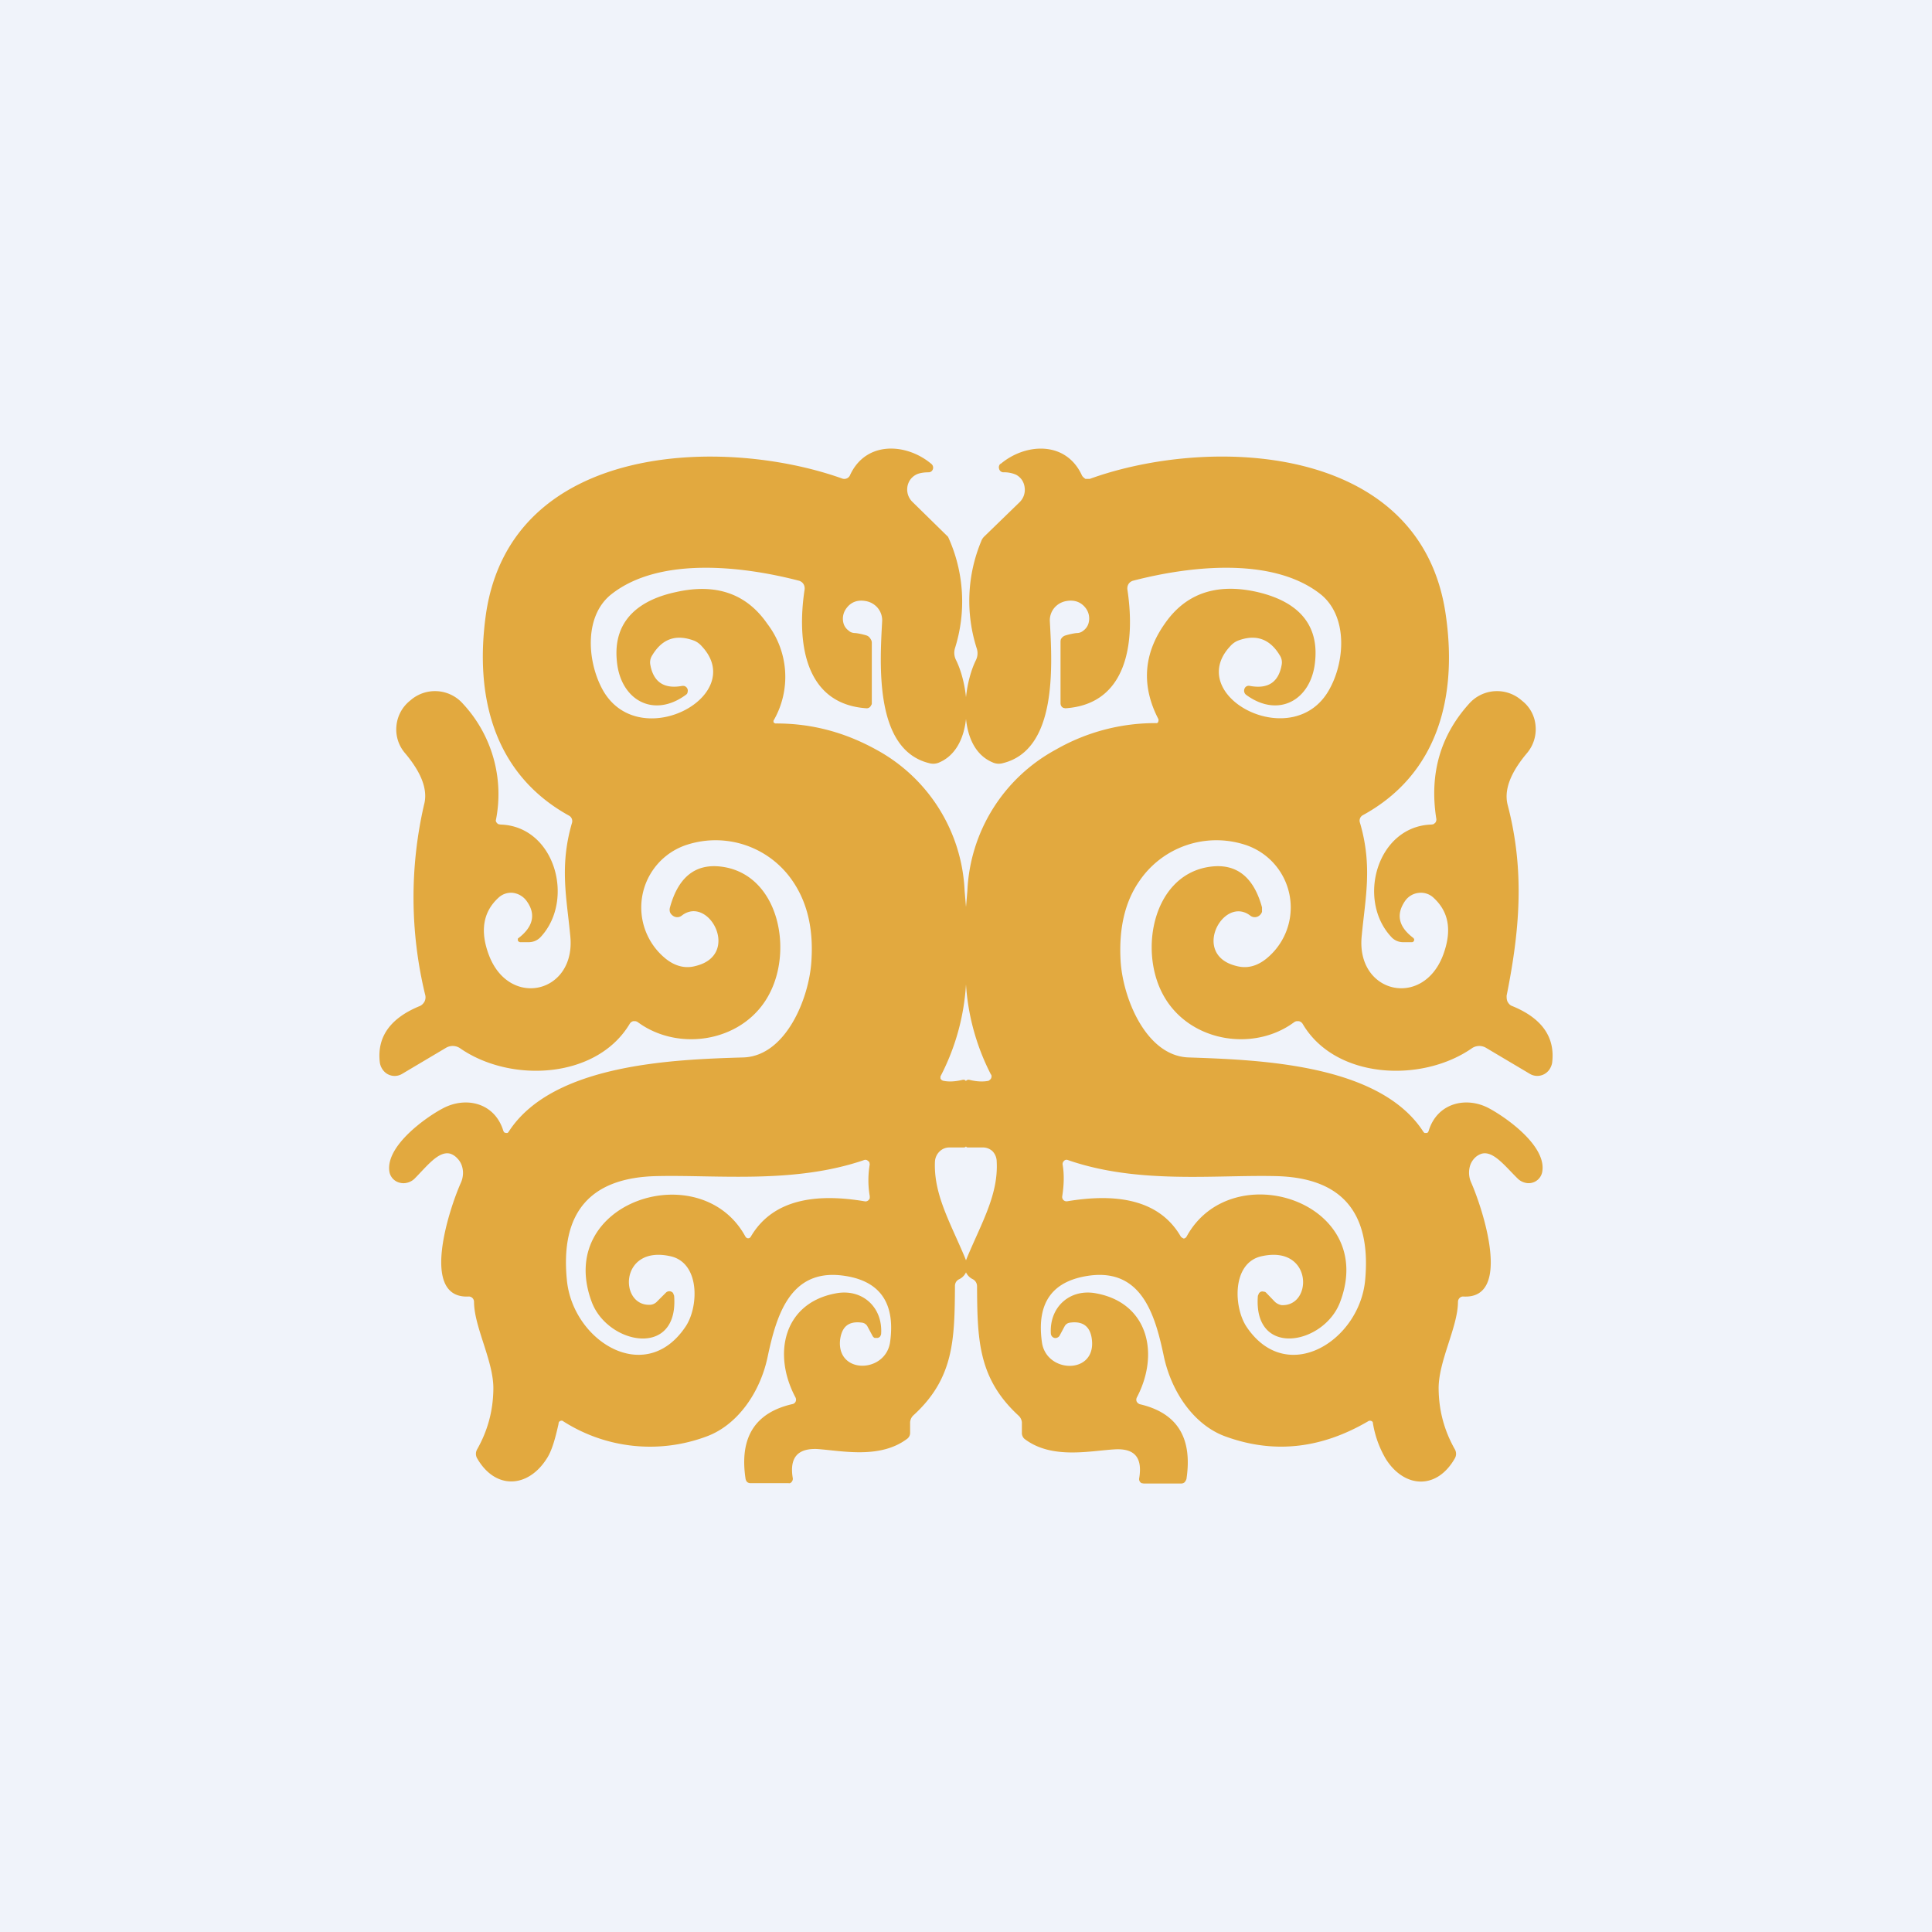
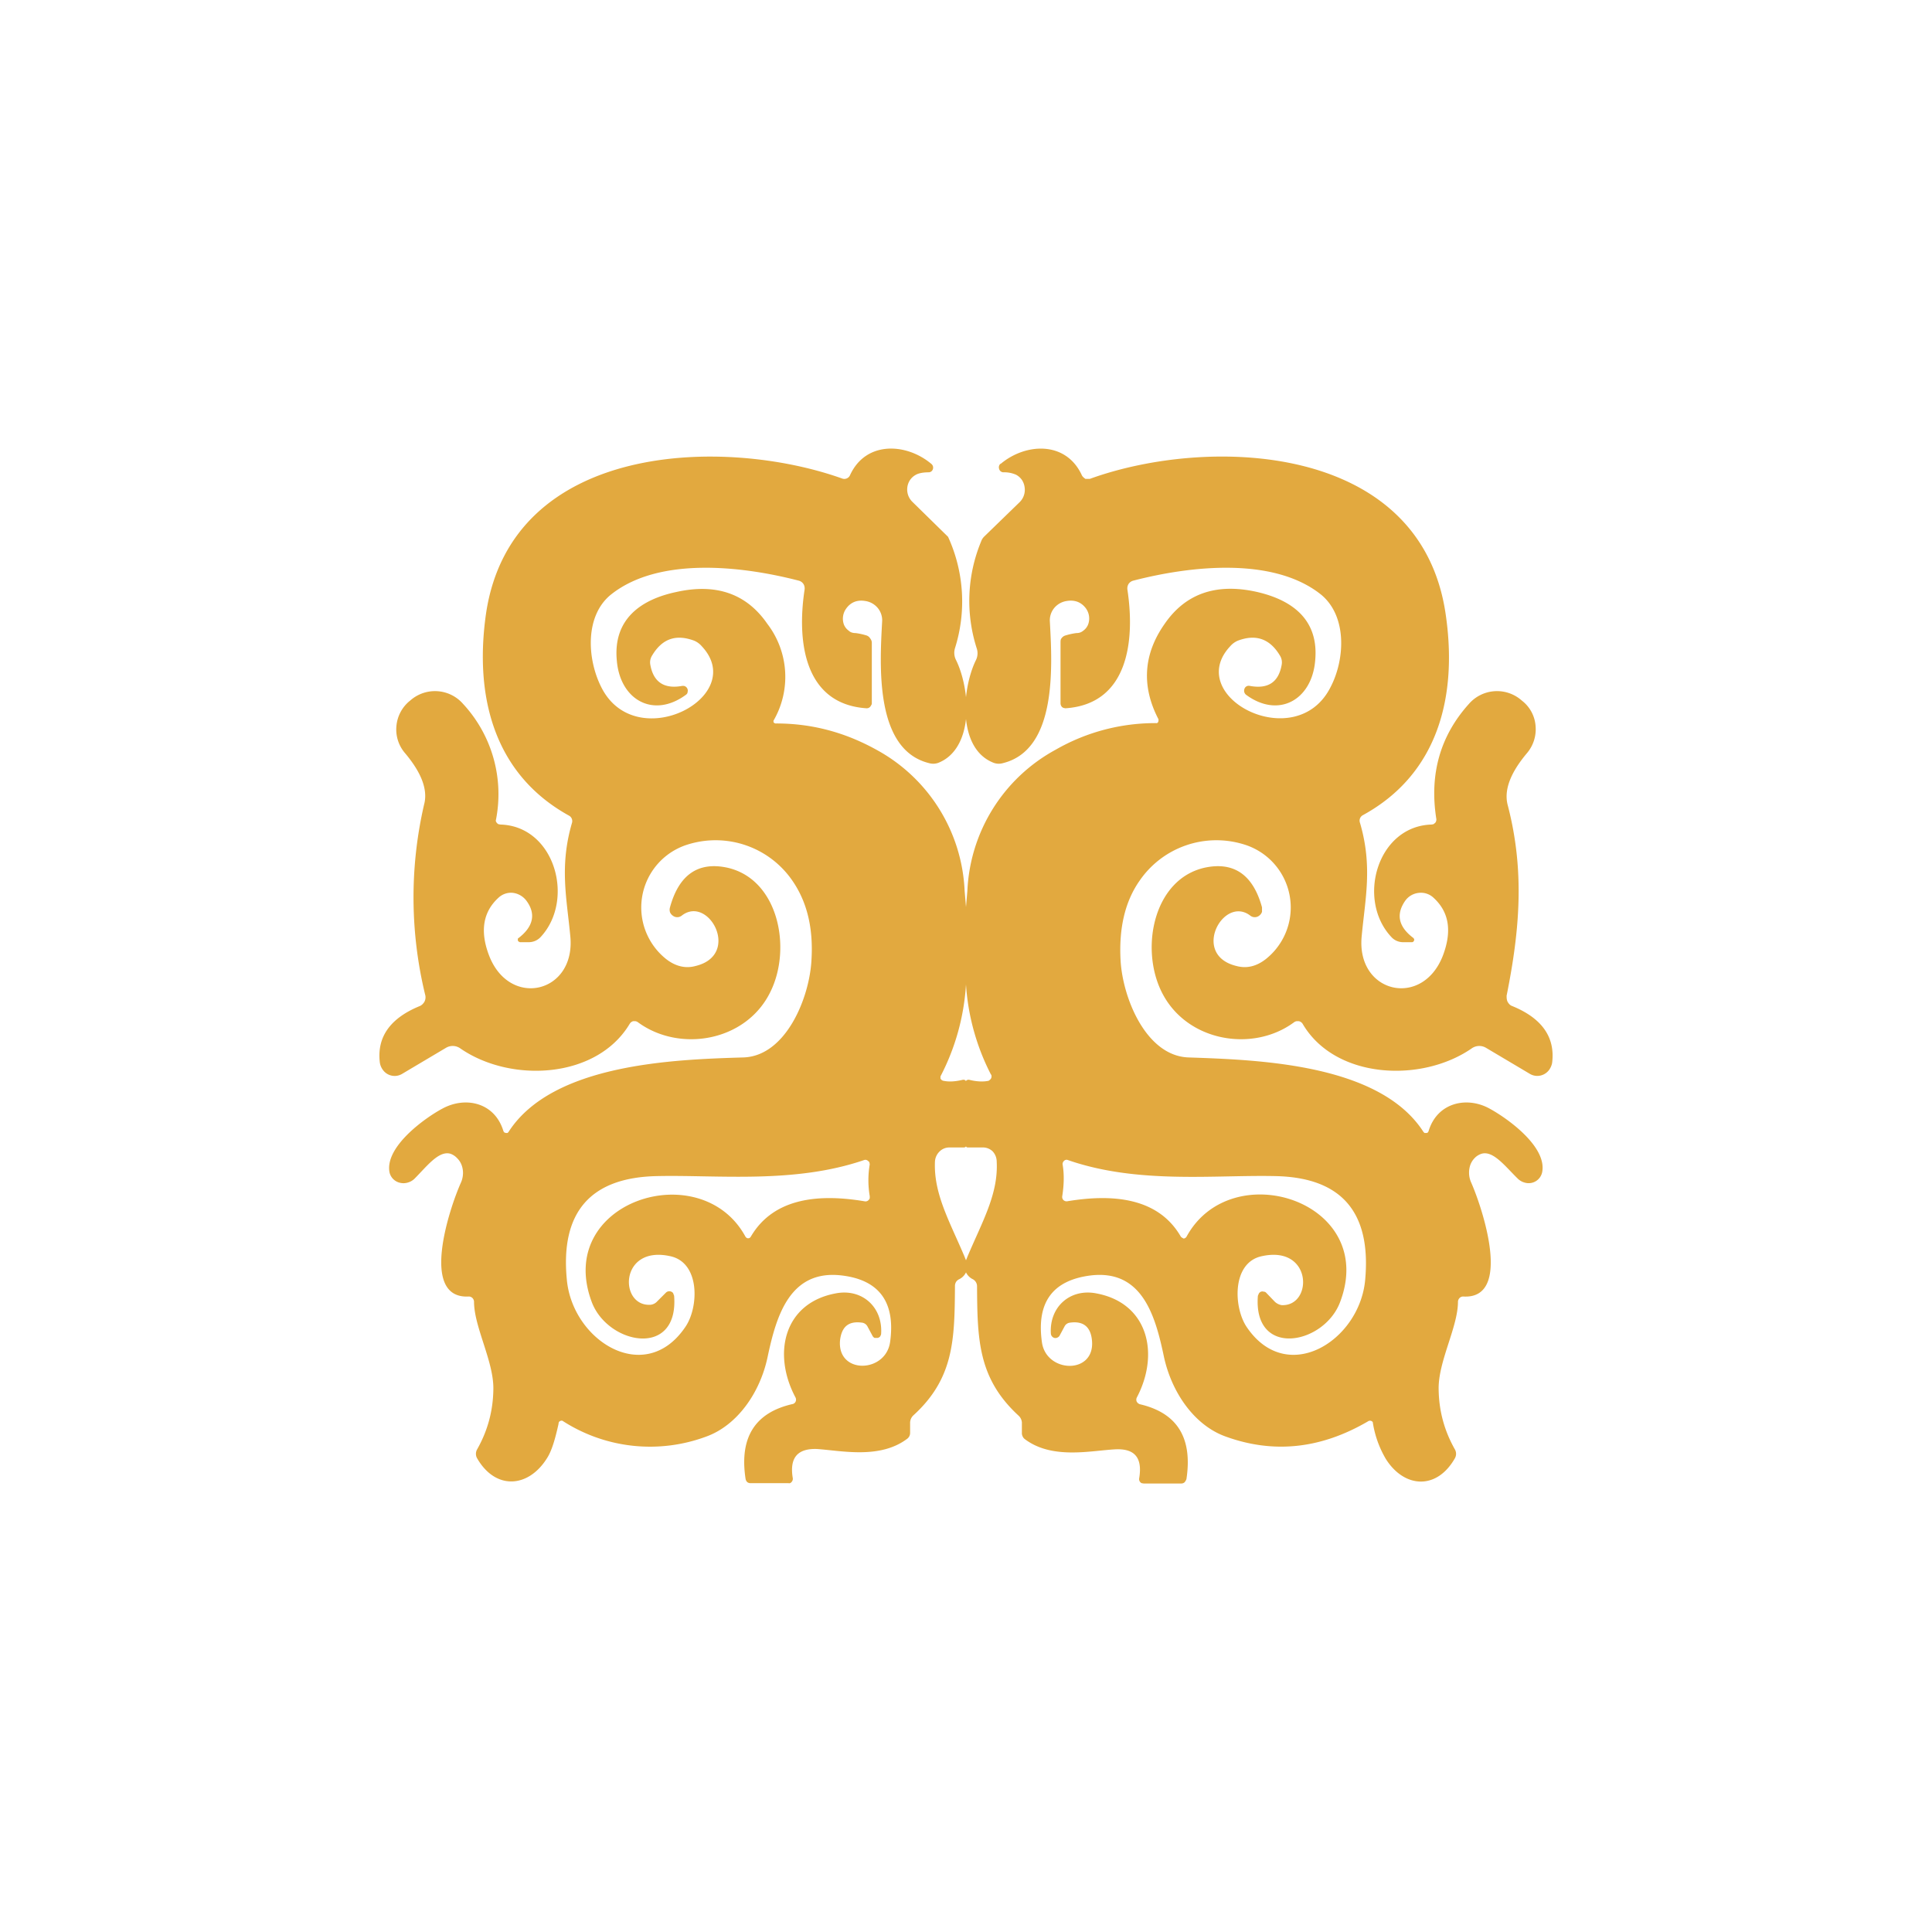
<svg xmlns="http://www.w3.org/2000/svg" width="56" height="56" viewBox="0 0 56 56">
-   <path fill="#F0F3FA" d="M0 0h56v56H0z" />
  <path d="M29 13.45c.72-.61 1.9-.68 2.36.33.02.04.06.07.1.1h.13c3.42-1.24 9.57-1.07 10.31 3.9.36 2.41-.22 4.66-2.4 5.85a.18.18 0 0 0-.08.22c.37 1.26.15 2.2.05 3.28-.17 1.66 1.77 2.12 2.36.55.26-.7.17-1.25-.28-1.66a.53.53 0 0 0-.42-.14.55.55 0 0 0-.4.23c-.27.39-.2.75.24 1.08l.02.03v.04l-.02.03a.06.06 0 0 1-.04.02h-.26a.46.46 0 0 1-.35-.16c-1-1.08-.4-3.2 1.17-3.25l.06-.01.05-.04a.15.15 0 0 0 .03-.13c-.2-1.29.12-2.4.95-3.32a1.08 1.08 0 0 1 1.5-.12l.06.05a1.02 1.02 0 0 1 .37.72 1.07 1.07 0 0 1-.25.78c-.48.57-.67 1.07-.56 1.5.5 1.91.35 3.64-.03 5.53 0 .06 0 .12.03.18.03.05.07.1.13.12.86.35 1.25.9 1.16 1.64-.01.07-.04.14-.08.2s-.1.11-.16.14a.42.42 0 0 1-.4-.01l-1.28-.76a.38.38 0 0 0-.4.01c-1.46 1.02-3.97.9-4.91-.7a.17.17 0 0 0-.11-.08h-.07a.17.17 0 0 0-.07.03c-1.2.89-3.13.56-3.84-.88-.63-1.27-.23-3.27 1.25-3.6.84-.18 1.4.2 1.66 1.15v.13a.23.23 0 0 1-.08.11.21.21 0 0 1-.26 0c-.78-.6-1.73 1.14-.4 1.46.3.08.58.01.85-.2a1.91 1.91 0 0 0-.62-3.32 2.7 2.7 0 0 0-3.04 1.05c-.42.6-.6 1.37-.55 2.3.06 1.1.74 2.77 1.96 2.82 2.03.07 5.55.18 6.82 2.16l.03.03h.05c.02 0 .03 0 .05-.02a.1.1 0 0 0 .02-.04c.25-.82 1.1-1.01 1.76-.65.5.27 1.68 1.1 1.53 1.85a.4.4 0 0 1-.5.3.46.46 0 0 1-.2-.11c-.37-.36-.71-.82-1.05-.73a.48.48 0 0 0-.2.12.56.56 0 0 0-.13.2.7.7 0 0 0 .02.51c.32.72 1.22 3.4-.23 3.31a.14.14 0 0 0-.1.04.16.16 0 0 0-.05.11c0 .74-.58 1.74-.56 2.55.01.63.17 1.2.47 1.73a.26.26 0 0 1 0 .26c-.53.93-1.47.86-2 .02a2.97 2.97 0 0 1-.38-1.07.1.1 0 0 0-.14-.02c-1.37.8-2.74.94-4.12.44-.9-.32-1.56-1.26-1.79-2.3-.25-1.2-.63-2.55-2.13-2.37-1.1.14-1.57.78-1.41 1.93.12.91 1.56.95 1.45-.06-.04-.39-.26-.56-.65-.5a.2.2 0 0 0-.14.1l-.15.28a.14.14 0 0 1-.06.05.13.13 0 0 1-.09.01.14.14 0 0 1-.1-.12c-.05-.78.56-1.32 1.32-1.17 1.5.28 1.84 1.75 1.17 3.02a.14.14 0 0 0 0 .12l.03.04.05.03c1.09.25 1.54.97 1.36 2.17-.01.03-.03.07-.06.1a.15.15 0 0 1-.1.03h-1.08l-.06-.01a.13.13 0 0 1-.07-.14c.1-.6-.13-.87-.7-.84-.72.04-1.83.3-2.62-.3a.2.2 0 0 1-.06-.08.21.21 0 0 1-.02-.1v-.3a.3.3 0 0 0-.1-.2c-1.17-1.08-1.19-2.2-1.2-3.75a.23.23 0 0 0-.12-.2.42.42 0 0 1-.2-.2.42.42 0 0 1-.2.2.22.22 0 0 0-.09.08.23.23 0 0 0-.03.12c-.01 1.55-.03 2.67-1.2 3.74a.3.3 0 0 0-.1.21v.3a.21.21 0 0 1-.08.17c-.79.6-1.9.35-2.62.3-.57-.02-.8.26-.7.85a.14.14 0 0 1-.03.1.13.13 0 0 1-.05.04.12.12 0 0 1-.05 0h-1.09a.15.15 0 0 1-.1-.03.17.17 0 0 1-.05-.1c-.18-1.19.27-1.91 1.35-2.16a.13.13 0 0 0 .1-.07.14.14 0 0 0 0-.12c-.68-1.27-.34-2.74 1.16-3.02.76-.15 1.37.39 1.32 1.17 0 .03-.02.06-.03.08a.13.13 0 0 1-.07.04h-.09a.14.14 0 0 1-.06-.06l-.15-.28a.21.21 0 0 0-.14-.1c-.4-.06-.6.11-.65.5-.1 1 1.32.97 1.45.06.16-1.15-.31-1.8-1.4-1.93-1.51-.18-1.9 1.18-2.15 2.36-.22 1.05-.89 1.99-1.78 2.31a4.67 4.67 0 0 1-4.17-.46.1.1 0 0 0-.1.04.11.11 0 0 0-.01.05c-.1.45-.2.8-.35 1.02-.54.84-1.48.9-2.01-.02a.26.26 0 0 1 0-.26c.3-.53.46-1.1.47-1.73.02-.81-.56-1.81-.56-2.55a.16.16 0 0 0-.04-.1.15.15 0 0 0-.11-.05c-1.45.08-.55-2.59-.23-3.3a.7.7 0 0 0 .06-.26.65.65 0 0 0-.04-.25.55.55 0 0 0-.13-.2.48.48 0 0 0-.2-.13c-.34-.09-.68.37-1.04.73a.46.46 0 0 1-.2.11.43.43 0 0 1-.23 0 .4.4 0 0 1-.29-.3c-.14-.74 1.03-1.58 1.54-1.85.67-.36 1.51-.17 1.76.65l.02.04.05.02h.04c.02 0 .03-.02.04-.03 1.27-1.98 4.8-2.1 6.82-2.16 1.22-.05 1.9-1.72 1.96-2.81.06-.94-.13-1.7-.55-2.31a2.7 2.7 0 0 0-3.04-1.05 1.91 1.91 0 0 0-.62 3.32c.27.21.56.28.85.2 1.33-.32.38-2.07-.4-1.46a.21.21 0 0 1-.26 0 .23.23 0 0 1-.08-.1.24.24 0 0 1 0-.14c.26-.95.82-1.33 1.66-1.15 1.48.33 1.88 2.33 1.25 3.6-.7 1.44-2.63 1.77-3.84.88a.17.17 0 0 0-.07-.03h-.07a.17.17 0 0 0-.1.08c-.96 1.6-3.46 1.72-4.92.7a.38.38 0 0 0-.4-.01l-1.28.76a.42.42 0 0 1-.56-.13.47.47 0 0 1-.08-.2c-.09-.74.3-1.29 1.16-1.64.05-.02.1-.07.13-.12a.28.28 0 0 0 .03-.18 11.97 11.97 0 0 1-.04-5.53c.12-.43-.07-.93-.55-1.5a1.05 1.05 0 0 1-.25-.78 1.06 1.06 0 0 1 .37-.72l.06-.05a1.08 1.08 0 0 1 1.5.12 3.85 3.85 0 0 1 .95 3.39.15.15 0 0 0 .08.1l.06.01c1.57.05 2.16 2.17 1.17 3.25a.47.47 0 0 1-.35.16h-.26l-.04-.02a.07.07 0 0 1-.02-.03v-.04c0-.01 0-.02.02-.03.43-.33.51-.7.23-1.08a.58.58 0 0 0-.39-.23.53.53 0 0 0-.42.14c-.45.41-.54.97-.28 1.66.59 1.57 2.53 1.11 2.36-.55-.1-1.08-.32-2.02.05-3.28a.18.18 0 0 0-.09-.21c-2.17-1.2-2.75-3.45-2.4-5.87.75-4.96 6.9-5.12 10.32-3.9a.18.18 0 0 0 .23-.1c.46-1 1.64-.93 2.36-.32a.14.14 0 0 1 0 .21.13.13 0 0 1-.08.03c-.17 0-.3.03-.37.07a.48.48 0 0 0-.17.15.5.5 0 0 0 .07.64l1.03 1.01a4.5 4.5 0 0 1 .2 3.23.46.46 0 0 0 .03.34c.14.28.25.68.29 1.08.04-.4.15-.8.29-1.08a.45.45 0 0 0 .02-.34 4.5 4.5 0 0 1 .13-3.1.36.36 0 0 1 .08-.13l1.03-1a.5.5 0 0 0 .15-.43.5.5 0 0 0-.08-.22.48.48 0 0 0-.17-.15.85.85 0 0 0-.37-.07.13.13 0 0 1-.12-.1.14.14 0 0 1 .04-.15Zm-3.94 20.17c-2.03.7-4.25.43-6.02.47-1.92.04-2.8 1.04-2.61 3 .16 1.77 2.26 3.1 3.43 1.38.4-.57.44-1.88-.44-2.06-1.47-.32-1.48 1.46-.57 1.41a.3.3 0 0 0 .2-.1l.25-.25a.14.14 0 0 1 .21.01l.03.08c.14 1.81-1.9 1.42-2.38.2-1.12-2.93 3.16-4.3 4.45-1.91l.03.03a.09.09 0 0 0 .09 0 .1.1 0 0 0 .03-.03c.68-1.17 2.05-1.24 3.3-1.03a.12.12 0 0 0 .12-.04.13.13 0 0 0 .03-.05v-.06a2.73 2.73 0 0 1 0-.92l-.01-.06a.12.12 0 0 0-.04-.04.11.11 0 0 0-.1-.03Zm5.83 0a.1.1 0 0 0-.05.03.12.12 0 0 0-.04.1c.05.29.04.6-.01.92a.13.13 0 0 0 .03.11.13.13 0 0 0 .11.04c1.26-.21 2.63-.14 3.3 1.03l.04.03.04.02a.1.1 0 0 0 .05-.02.1.1 0 0 0 .03-.03c1.3-2.4 5.57-1.02 4.45 1.9-.47 1.23-2.52 1.62-2.38-.19l.03-.07a.14.14 0 0 1 .06-.05.13.13 0 0 1 .08 0c.03 0 .05.01.07.03l.25.26c.05.05.13.09.2.1.91.04.9-1.74-.57-1.42-.88.18-.83 1.49-.44 2.06 1.17 1.72 3.27.39 3.43-1.37.18-1.97-.69-2.97-2.6-3.01-1.78-.04-4 .24-6.03-.47a.1.1 0 0 0-.05 0ZM28 33.23a.08.08 0 0 1-.05.03h-.43a.4.4 0 0 0-.29.12.44.44 0 0 0-.13.29c-.04.94.43 1.74.86 2.76l.04.1.04-.1c.43-1.02.9-1.82.85-2.76a.44.44 0 0 0-.12-.3.41.41 0 0 0-.3-.11h-.42c-.02 0-.04-.01-.05-.03Zm0-4.7a6.64 6.64 0 0 1-.74 2.67v.06a.12.12 0 0 0 .1.07c.15.03.33.02.54-.03a.1.1 0 0 1 .05 0 .1.1 0 0 1 .04.02v.02l.02-.02a.1.1 0 0 1 .09-.02c.2.05.39.06.54.03.02 0 .04-.02.05-.03a.12.12 0 0 0 .05-.1c0-.02 0-.04-.02-.06a6.64 6.64 0 0 1-.72-2.6Zm10.26-11.32c-1.38-1.07-3.75-.81-5.41-.38a.23.23 0 0 0-.14.1.25.25 0 0 0-.03.17c.22 1.46.03 3.31-1.8 3.43l-.05-.01a.14.14 0 0 1-.05-.03.16.16 0 0 1-.04-.11v-1.75c0-.05 0-.1.03-.13a.2.2 0 0 1 .11-.08c.13-.04.24-.06.32-.07.08 0 .14-.02.2-.07a.4.4 0 0 0 .14-.18.5.5 0 0 0-.06-.46c-.13-.18-.32-.26-.56-.22a.58.58 0 0 0-.36.2.56.56 0 0 0-.13.38c.07 1.3.22 3.73-1.36 4.12a.43.43 0 0 1-.27-.01c-.51-.2-.74-.7-.8-1.27-.06.56-.3 1.07-.8 1.27a.43.43 0 0 1-.27.01c-1.58-.39-1.43-2.83-1.36-4.12a.56.56 0 0 0-.13-.38.58.58 0 0 0-.36-.2c-.24-.04-.43.04-.56.23a.5.5 0 0 0-.06.45.4.4 0 0 0 .14.18c.05.05.12.07.2.07.08.01.19.03.32.07a.2.2 0 0 1 .1.08c.03.04.05.08.05.13v1.75c0 .02 0 .04-.02.06 0 .02-.02.03-.03.05a.14.14 0 0 1-.1.04c-1.83-.12-2.02-1.97-1.8-3.43.01-.06 0-.12-.03-.17a.23.23 0 0 0-.14-.1c-1.66-.43-4.03-.69-5.41.38-.8.61-.73 1.9-.3 2.73 1.01 1.96 4.27.25 2.9-1.21a.6.6 0 0 0-.22-.16c-.54-.2-.94-.05-1.23.45a.37.37 0 0 0-.04.25c.09.5.4.71.93.61.03 0 .06 0 .09.02a.14.14 0 0 1 .06.16c0 .03-.02.06-.05.08-.94.69-1.9.15-2-.98-.12-1.2.68-1.78 1.72-2 1.16-.26 2.04.05 2.64.92a2.53 2.53 0 0 1 .18 2.81v.04a.08.08 0 0 0 .08.04c1 0 1.96.24 2.9.76a4.9 4.9 0 0 1 2.56 4.09l.04.47.04-.47a4.9 4.9 0 0 1 2.56-4.09 5.79 5.79 0 0 1 2.94-.77l.03-.03.01-.04v-.04c-.5-.96-.44-1.89.18-2.77.6-.87 1.48-1.18 2.64-.93 1.04.23 1.84.8 1.72 2.01-.1 1.13-1.06 1.67-2 .98a.15.15 0 0 1-.05-.17.13.13 0 0 1 .15-.09c.53.1.84-.1.93-.61a.37.37 0 0 0-.04-.25c-.29-.5-.7-.65-1.23-.45a.6.6 0 0 0-.22.16c-1.37 1.46 1.89 3.17 2.9 1.2.43-.81.5-2.1-.3-2.72Z" fill="#E2A93F" />
</svg>